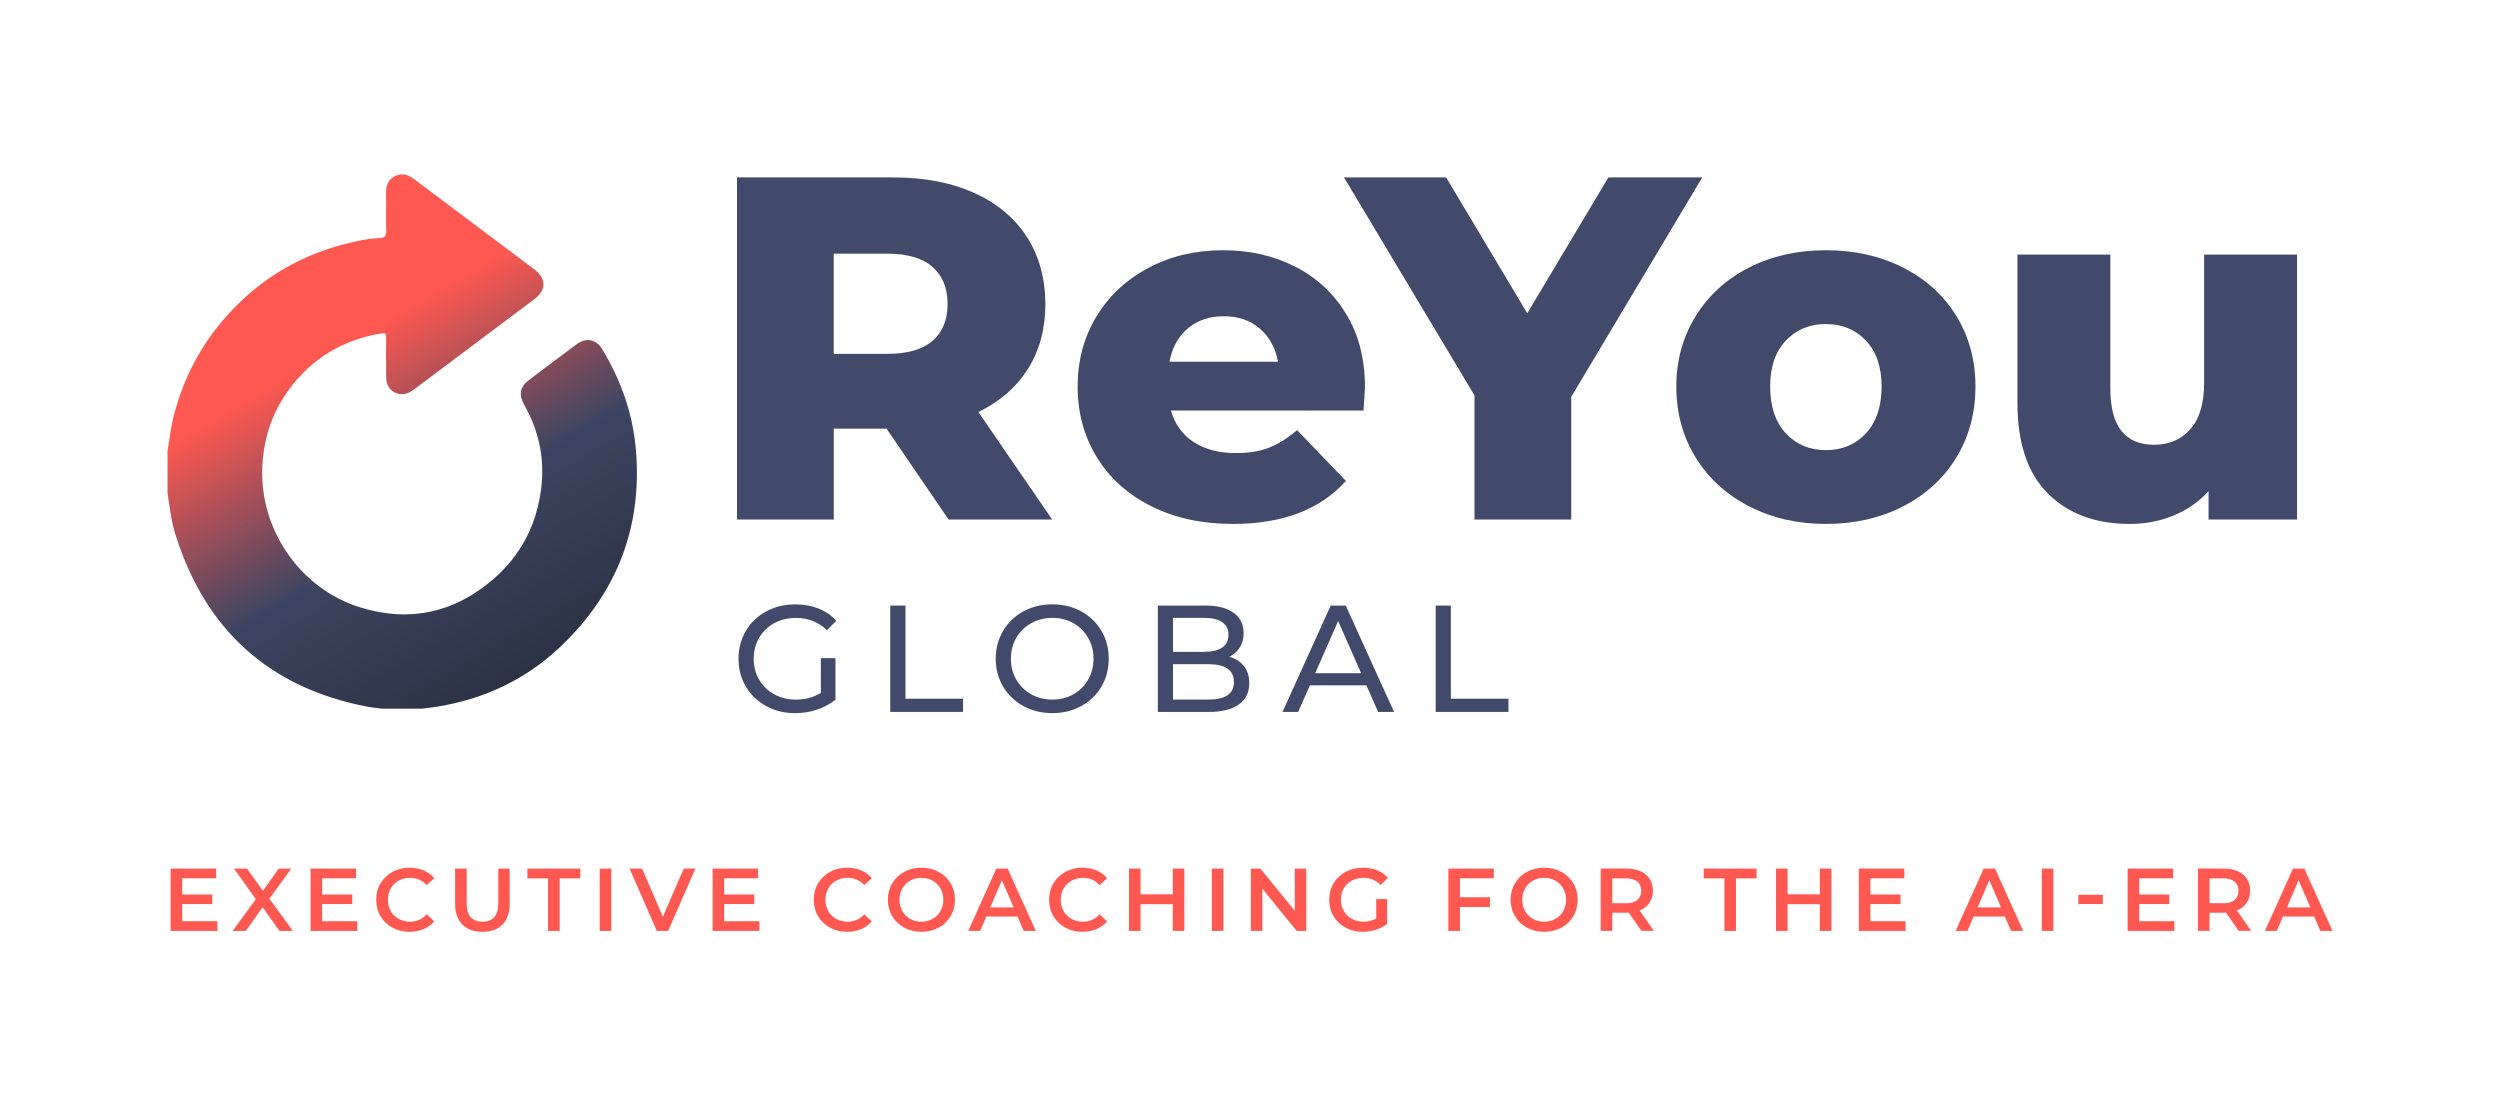
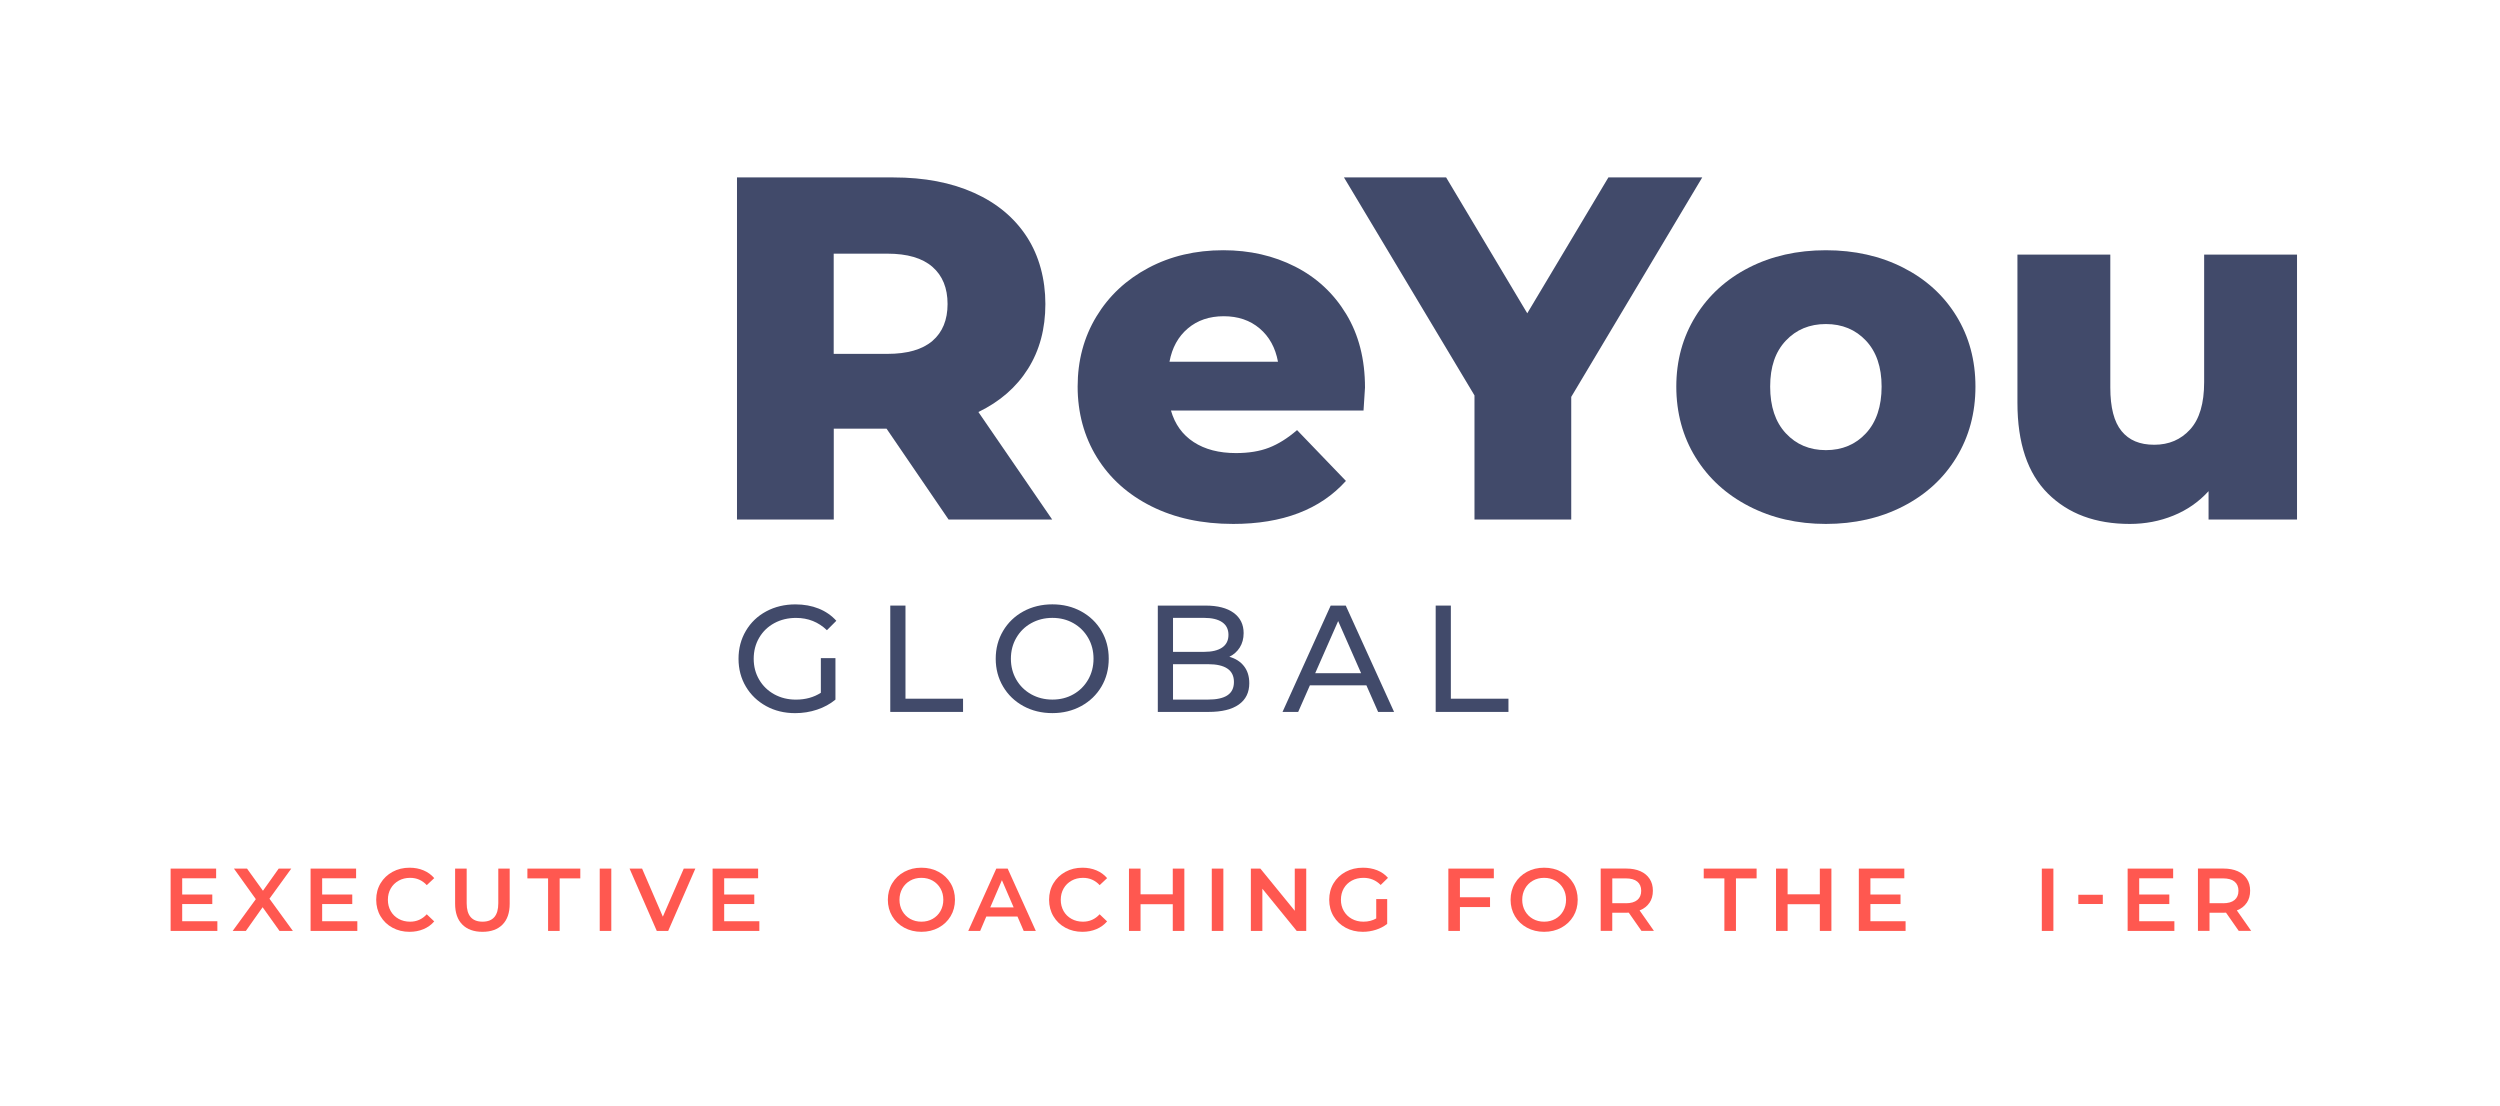
<svg xmlns="http://www.w3.org/2000/svg" id="Livello_1" data-name="Livello 1" viewBox="0 0 730 323">
  <defs>
    <style>
      .cls-1 {
        fill: url(#Sfumatura_senza_nome_59);
      }

      .cls-2 {
        fill: #414a6a;
      }

      .cls-3 {
        fill: #ff5850;
      }
    </style>
    <linearGradient id="Sfumatura_senza_nome_59" data-name="Sfumatura senza nome 59" x1="79.44" y1="72.12" x2="151.94" y2="197.69" gradientUnits="userSpaceOnUse">
      <stop offset="0" stop-color="#ff5851" />
      <stop offset=".24" stop-color="#ff5850" />
      <stop offset=".63" stop-color="#3d4562" />
      <stop offset="1" stop-color="#2c3244" />
    </linearGradient>
  </defs>
  <polygon class="cls-3" points="53.2 263.98 61.99 263.98 61.99 261.2 53.2 261.2 53.2 256.46 63.11 256.46 63.11 253.63 49.82 253.63 49.82 271.83 63.47 271.83 63.47 269 53.2 269 53.2 263.98" />
  <polygon class="cls-3" points="85.05 253.63 81.38 253.63 76.78 260.1 72.13 253.63 68.31 253.63 74.7 262.55 67.94 271.83 71.79 271.83 76.68 264.91 81.62 271.83 85.52 271.83 78.68 262.42 85.05 253.63" />
  <polygon class="cls-3" points="94.07 263.98 102.86 263.98 102.86 261.2 94.07 261.2 94.07 256.46 103.98 256.46 103.98 253.63 90.69 253.63 90.69 271.83 104.34 271.83 104.34 269 94.07 269 94.07 263.98" />
  <path class="cls-3" d="M116.41,257.15c.99-.55,2.11-.82,3.35-.82,1.92,0,3.54.71,4.86,2.13l2.18-2.05c-.85-.99-1.89-1.74-3.12-2.26-1.23-.52-2.59-.78-4.08-.78-1.84,0-3.5.4-4.98,1.21-1.48.81-2.65,1.92-3.5,3.34-.85,1.42-1.27,3.03-1.27,4.81s.42,3.39,1.26,4.81c.84,1.42,2,2.54,3.48,3.34,1.48.81,3.14,1.21,4.98,1.21,1.49,0,2.86-.26,4.09-.78,1.24-.52,2.28-1.27,3.13-2.26l-2.18-2.08c-1.32,1.44-2.94,2.16-4.86,2.16-1.25,0-2.37-.27-3.35-.82-.99-.55-1.76-1.3-2.31-2.27s-.83-2.07-.83-3.3.28-2.33.83-3.3c.55-.97,1.33-1.73,2.31-2.27Z" />
  <path class="cls-3" d="M145.5,263.77c0,3.57-1.53,5.36-4.6,5.36s-4.63-1.79-4.63-5.36v-10.14h-3.38v10.27c0,2.63.7,4.66,2.11,6.07,1.4,1.41,3.36,2.12,5.88,2.12s4.47-.71,5.86-2.12c1.39-1.41,2.09-3.44,2.09-6.07v-10.27h-3.33v10.14Z" />
  <polygon class="cls-3" points="154 256.49 160.04 256.49 160.04 271.83 163.42 271.83 163.42 256.49 169.45 256.49 169.45 253.63 154 253.63 154 256.49" />
  <rect class="cls-3" x="175.12" y="253.63" width="3.38" height="18.2" />
  <polygon class="cls-3" points="193.55 267.67 187.49 253.63 183.83 253.63 191.78 271.83 195.11 271.83 203.04 253.63 199.66 253.63 193.55 267.67" />
  <polygon class="cls-3" points="211.46 263.98 220.25 263.98 220.25 261.2 211.46 261.2 211.46 256.46 221.37 256.46 221.37 253.63 208.08 253.63 208.08 271.83 221.73 271.83 221.73 269 211.46 269 211.46 263.98" />
-   <path class="cls-3" d="M244.17,257.15c.99-.55,2.11-.82,3.35-.82,1.92,0,3.54.71,4.86,2.13l2.18-2.05c-.85-.99-1.89-1.74-3.12-2.26-1.23-.52-2.59-.78-4.08-.78-1.84,0-3.5.4-4.98,1.21-1.48.81-2.65,1.92-3.5,3.34-.85,1.42-1.27,3.03-1.27,4.81s.42,3.39,1.26,4.81c.84,1.42,2,2.54,3.48,3.34,1.48.81,3.14,1.21,4.98,1.21,1.49,0,2.86-.26,4.09-.78,1.24-.52,2.28-1.27,3.13-2.26l-2.18-2.08c-1.32,1.44-2.94,2.16-4.86,2.16-1.25,0-2.37-.27-3.35-.82-.99-.55-1.76-1.3-2.31-2.27s-.83-2.07-.83-3.3.28-2.33.83-3.3c.55-.97,1.33-1.73,2.31-2.27Z" />
  <path class="cls-3" d="M274.07,254.58c-1.49-.81-3.16-1.21-5.02-1.21s-3.53.4-5.02,1.21c-1.49.81-2.66,1.92-3.51,3.35-.85,1.43-1.27,3.03-1.27,4.8s.42,3.37,1.27,4.8c.85,1.43,2.02,2.55,3.51,3.35,1.49.81,3.16,1.21,5.02,1.21s3.53-.4,5.02-1.21c1.49-.81,2.66-1.92,3.51-3.34.85-1.42,1.27-3.02,1.27-4.81s-.42-3.39-1.27-4.81c-.85-1.42-2.02-2.54-3.51-3.34ZM274.62,266.02c-.55.98-1.32,1.74-2.29,2.29-.97.55-2.06.82-3.28.82s-2.3-.27-3.28-.82c-.97-.55-1.73-1.31-2.29-2.29s-.83-2.08-.83-3.29.28-2.31.83-3.29,1.32-1.74,2.29-2.29,2.06-.82,3.28-.82,2.31.27,3.28.82,1.73,1.31,2.29,2.29.83,2.08.83,3.29-.28,2.31-.83,3.29Z" />
  <path class="cls-3" d="M290.92,253.63l-8.19,18.2h3.48l1.79-4.21h9.1l1.82,4.21h3.54l-8.22-18.2h-3.33ZM289.15,264.97l3.41-7.96,3.43,7.96h-6.84Z" />
  <path class="cls-3" d="M312.89,257.15c.99-.55,2.11-.82,3.35-.82,1.92,0,3.54.71,4.86,2.13l2.18-2.05c-.85-.99-1.89-1.74-3.12-2.26-1.23-.52-2.59-.78-4.08-.78-1.84,0-3.5.4-4.98,1.21-1.48.81-2.65,1.92-3.5,3.34-.85,1.42-1.27,3.03-1.27,4.81s.42,3.39,1.26,4.81c.84,1.42,2,2.54,3.48,3.34,1.48.81,3.14,1.21,4.98,1.21,1.49,0,2.86-.26,4.09-.78,1.24-.52,2.28-1.27,3.13-2.26l-2.18-2.08c-1.32,1.44-2.94,2.16-4.86,2.16-1.25,0-2.37-.27-3.35-.82-.99-.55-1.76-1.3-2.31-2.27s-.83-2.07-.83-3.3.28-2.33.83-3.3c.55-.97,1.33-1.73,2.31-2.27Z" />
  <polygon class="cls-3" points="342.45 261.14 333.04 261.14 333.04 253.63 329.66 253.63 329.66 271.83 333.04 271.83 333.04 264.03 342.45 264.03 342.45 271.83 345.83 271.83 345.83 253.63 342.45 253.63 342.45 261.14" />
  <rect class="cls-3" x="353.84" y="253.63" width="3.38" height="18.2" />
  <polygon class="cls-3" points="378.07 265.95 368.03 253.63 365.25 253.63 365.25 271.83 368.61 271.83 368.61 259.51 378.64 271.83 381.42 271.83 381.42 253.63 378.07 253.63 378.07 265.95" />
  <path class="cls-3" d="M394.72,257.14c1-.54,2.14-.81,3.42-.81,1.96,0,3.63.69,5.02,2.08l2.13-2.08c-.85-.97-1.9-1.71-3.15-2.21-1.25-.5-2.64-.75-4.16-.75-1.87,0-3.56.4-5.06,1.21s-2.67,1.92-3.52,3.34c-.85,1.42-1.27,3.03-1.27,4.81s.42,3.39,1.27,4.81c.85,1.42,2.02,2.54,3.51,3.34,1.49.81,3.16,1.21,5.02,1.21,1.32,0,2.6-.2,3.85-.6s2.34-.97,3.28-1.72v-7.25h-3.2v5.67c-1.08.62-2.32.94-3.74.94-1.27,0-2.4-.28-3.39-.83-1-.55-1.78-1.32-2.34-2.29s-.84-2.06-.84-3.28.28-2.36.84-3.33,1.34-1.72,2.34-2.26Z" />
  <polygon class="cls-3" points="422.92 271.83 426.3 271.83 426.3 264.86 435.09 264.86 435.09 262 426.3 262 426.3 256.46 436.2 256.46 436.2 253.63 422.92 253.63 422.92 271.83" />
  <path class="cls-3" d="M455.91,254.58c-1.49-.81-3.16-1.21-5.02-1.21s-3.53.4-5.02,1.21c-1.49.81-2.66,1.92-3.51,3.35-.85,1.43-1.27,3.03-1.27,4.8s.42,3.37,1.27,4.8c.85,1.43,2.02,2.55,3.51,3.35,1.49.81,3.16,1.21,5.02,1.21s3.53-.4,5.02-1.21c1.49-.81,2.66-1.92,3.51-3.34.85-1.42,1.27-3.02,1.27-4.81s-.42-3.39-1.27-4.81c-.85-1.42-2.02-2.54-3.51-3.34ZM456.46,266.02c-.55.98-1.32,1.74-2.29,2.29-.97.55-2.06.82-3.28.82s-2.31-.27-3.28-.82c-.97-.55-1.73-1.31-2.29-2.29s-.83-2.08-.83-3.29.28-2.31.83-3.29,1.32-1.74,2.29-2.29,2.06-.82,3.28-.82,2.3.27,3.28.82c.97.55,1.73,1.31,2.29,2.29s.83,2.08.83,3.29-.28,2.31-.83,3.29Z" />
  <path class="cls-3" d="M481.64,263.64c.67-.99,1-2.17,1-3.54s-.31-2.49-.94-3.46-1.52-1.72-2.69-2.24c-1.17-.52-2.54-.78-4.12-.78h-7.49v18.2h3.38v-5.3h4.11c.31,0,.55,0,.7-.03l3.72,5.33h3.64l-4.19-5.98c1.25-.48,2.21-1.22,2.87-2.21ZM474.74,263.74h-3.95v-7.25h3.95c1.47,0,2.59.31,3.35.94s1.14,1.52,1.14,2.68-.38,2.06-1.14,2.69-1.88.95-3.35.95Z" />
  <polygon class="cls-3" points="497.49 256.49 503.52 256.49 503.52 271.83 506.9 271.83 506.9 256.49 512.93 256.49 512.93 253.63 497.49 253.63 497.49 256.49" />
  <polygon class="cls-3" points="531.39 261.14 521.98 261.14 521.98 253.63 518.6 253.63 518.6 271.83 521.98 271.83 521.98 264.03 531.39 264.03 531.39 271.83 534.77 271.83 534.77 253.63 531.39 253.63 531.39 261.14" />
  <polygon class="cls-3" points="546.16 263.98 554.95 263.98 554.95 261.2 546.16 261.2 546.16 256.46 556.06 256.46 556.06 253.63 542.78 253.63 542.78 271.83 556.43 271.83 556.43 269 546.16 269 546.16 263.98" />
-   <path class="cls-3" d="M579.23,253.63l-8.19,18.2h3.48l1.79-4.21h9.1l1.82,4.21h3.54l-8.22-18.2h-3.33ZM577.46,264.97l3.41-7.96,3.43,7.96h-6.84Z" />
  <rect class="cls-3" x="596.21" y="253.63" width="3.38" height="18.2" />
  <rect class="cls-3" x="606.87" y="261.27" width="7.15" height="2.7" />
  <polygon class="cls-3" points="624.65 263.98 633.44 263.98 633.44 261.2 624.65 261.2 624.65 256.46 634.56 256.46 634.56 253.63 621.27 253.63 621.27 271.83 634.92 271.83 634.92 269 624.65 269 624.65 263.98" />
  <path class="cls-3" d="M656.04,263.64c.67-.99,1-2.17,1-3.54s-.31-2.49-.94-3.46-1.52-1.72-2.69-2.24c-1.17-.52-2.54-.78-4.12-.78h-7.49v18.2h3.38v-5.3h4.11c.31,0,.55,0,.7-.03l3.72,5.33h3.64l-4.19-5.98c1.25-.48,2.21-1.22,2.87-2.21ZM649.14,263.74h-3.95v-7.25h3.95c1.47,0,2.59.31,3.35.94s1.14,1.52,1.14,2.68-.38,2.06-1.14,2.69-1.88.95-3.35.95Z" />
-   <path class="cls-3" d="M672.88,253.63h-3.33l-8.19,18.2h3.48l1.79-4.21h9.1l1.82,4.21h3.54l-8.22-18.2ZM667.78,264.97l3.41-7.96,3.43,7.96h-6.84Z" />
  <path class="cls-2" d="M307.24,151.71l-21.55-31.4c6.28-3.04,11.11-7.25,14.49-12.63,3.38-5.37,5.07-11.68,5.07-18.91s-1.81-14.06-5.42-19.62c-3.62-5.57-8.75-9.85-15.41-12.84-6.66-3-14.51-4.5-23.55-4.5h-45.67v99.9h28.26v-26.54h15.41l18.12,26.54h30.26ZM272.27,99.55c-2.95,2.52-7.33,3.78-13.13,3.78h-15.7v-29.26h15.7c5.8,0,10.18,1.28,13.13,3.85s4.42,6.19,4.42,10.85-1.48,8.25-4.42,10.78Z" />
  <path class="cls-2" d="M360.04,152.99c14.46,0,25.45-4.19,32.97-12.56l-14.27-14.84c-2.76,2.38-5.49,4.09-8.21,5.14-2.71,1.05-5.92,1.57-9.63,1.57-4.95,0-9.06-1.07-12.34-3.21s-5.49-5.21-6.64-9.21h56.23c.29-4.28.43-6.52.43-6.71,0-8.28-1.83-15.44-5.5-21.48-3.66-6.04-8.63-10.65-14.91-13.84-6.28-3.19-13.27-4.78-20.98-4.78-8.09,0-15.37,1.71-21.83,5.14-6.47,3.43-11.54,8.16-15.2,14.2-3.66,6.04-5.49,12.87-5.49,20.48s1.88,14.61,5.64,20.69c3.76,6.09,9.06,10.85,15.91,14.27,6.85,3.43,14.79,5.14,23.83,5.14ZM346.84,95.91c2.8-2.38,6.3-3.57,10.49-3.57s7.68,1.19,10.49,3.57c2.81,2.38,4.59,5.62,5.35,9.71h-31.68c.76-4.09,2.54-7.33,5.35-9.71Z" />
  <polygon class="cls-2" points="430.55 151.71 458.8 151.71 458.8 115.89 497.05 51.81 469.65 51.81 445.96 91.48 422.27 51.81 392.44 51.81 430.55 115.46 430.55 151.71" />
  <path class="cls-2" d="M576.83,112.89c0-7.71-1.86-14.58-5.57-20.62-3.71-6.04-8.9-10.75-15.55-14.13-6.66-3.38-14.18-5.07-22.55-5.07s-15.87,1.69-22.48,5.07c-6.61,3.38-11.8,8.11-15.56,14.2-3.76,6.09-5.64,12.94-5.64,20.55s1.88,14.61,5.64,20.69c3.76,6.09,8.97,10.85,15.63,14.27,6.66,3.43,14.13,5.14,22.41,5.14s15.89-1.71,22.55-5.14c6.66-3.42,11.85-8.18,15.55-14.27,3.71-6.09,5.57-12.99,5.57-20.69ZM544.86,126.52c-3.04,3.28-6.95,4.92-11.7,4.92s-8.66-1.64-11.7-4.92c-3.05-3.28-4.57-7.82-4.57-13.63s1.52-10.18,4.57-13.42c3.04-3.23,6.94-4.85,11.7-4.85s8.66,1.62,11.7,4.85c3.04,3.24,4.57,7.71,4.57,13.42s-1.52,10.35-4.57,13.63Z" />
  <path class="cls-2" d="M621.92,152.99c4.47,0,8.71-.81,12.7-2.43,4-1.62,7.42-4,10.28-7.14v8.28h25.83v-77.35h-27.12v37.25c0,6.19-1.36,10.78-4.07,13.77-2.71,3-6.21,4.5-10.49,4.5s-7.38-1.33-9.56-4c-2.19-2.66-3.28-6.9-3.28-12.7v-38.82h-27.12v43.24c0,11.8,2.97,20.65,8.92,26.55,5.95,5.9,13.91,8.85,23.9,8.85Z" />
  <path class="cls-2" d="M243.95,204.29v-12.11h-4.26v10.11c-2.07,1.33-4.5,2-7.28,2-2.34,0-4.44-.52-6.32-1.55-1.88-1.04-3.35-2.46-4.41-4.28-1.07-1.82-1.6-3.85-1.6-6.1s.53-4.33,1.6-6.14c1.06-1.82,2.54-3.24,4.41-4.26,1.88-1.02,4-1.53,6.37-1.53,3.52,0,6.52,1.2,9,3.59l2.75-2.75c-1.42-1.57-3.14-2.76-5.17-3.57-2.03-.81-4.28-1.22-6.76-1.22-3.17,0-6.01.68-8.54,2.04-2.53,1.36-4.51,3.25-5.94,5.68-1.43,2.42-2.15,5.15-2.15,8.16s.72,5.73,2.15,8.14c1.43,2.41,3.41,4.3,5.92,5.68s5.34,2.06,8.47,2.06c2.22,0,4.35-.34,6.39-1.02,2.04-.68,3.83-1.66,5.37-2.93Z" />
  <polygon class="cls-2" points="264.4 176.83 259.96 176.83 259.96 207.88 281.21 207.88 281.21 204.02 264.4 204.02 264.4 176.83" />
  <path class="cls-2" d="M315.72,178.53c-2.51-1.38-5.32-2.06-8.43-2.06s-5.96.69-8.47,2.06-4.49,3.28-5.92,5.7c-1.44,2.43-2.15,5.13-2.15,8.12s.72,5.69,2.15,8.12c1.43,2.42,3.41,4.33,5.92,5.7s5.34,2.06,8.47,2.06,5.91-.69,8.43-2.06c2.51-1.38,4.48-3.27,5.9-5.68,1.42-2.41,2.13-5.12,2.13-8.14s-.71-5.73-2.13-8.14c-1.42-2.41-3.39-4.3-5.9-5.68ZM317.74,198.45c-1.05,1.82-2.48,3.25-4.3,4.28-1.82,1.04-3.87,1.55-6.14,1.55s-4.34-.52-6.19-1.55c-1.85-1.04-3.3-2.46-4.35-4.28-1.05-1.82-1.58-3.85-1.58-6.1s.52-4.28,1.58-6.1c1.05-1.82,2.5-3.25,4.35-4.28,1.85-1.03,3.91-1.55,6.19-1.55s4.33.52,6.14,1.55c1.82,1.04,3.25,2.46,4.3,4.28,1.05,1.82,1.57,3.85,1.57,6.1s-.53,4.28-1.57,6.1Z" />
  <path class="cls-2" d="M358.97,191.78c1.27-.62,2.29-1.52,3.04-2.71s1.13-2.59,1.13-4.21c0-2.51-.97-4.48-2.9-5.9-1.94-1.42-4.68-2.13-8.23-2.13h-13.93v31.05h14.82c3.87,0,6.82-.72,8.85-2.17,2.03-1.45,3.04-3.52,3.04-6.21,0-2.01-.52-3.67-1.55-4.99-1.04-1.32-2.46-2.22-4.26-2.73ZM342.52,180.42h9.09c2.28,0,4.03.42,5.26,1.26s1.84,2.08,1.84,3.7-.61,2.86-1.84,3.7-2.98,1.26-5.26,1.26h-9.09v-9.94ZM358.4,203.04c-1.27.83-3.16,1.24-5.68,1.24h-10.2v-10.34h10.2c5.06,0,7.59,1.73,7.59,5.19,0,1.77-.64,3.08-1.91,3.9Z" />
  <path class="cls-2" d="M388.56,176.83l-14.06,31.05h4.57l3.42-7.76h16.5l3.42,7.76h4.66l-14.11-31.05h-4.39ZM384.04,196.57l6.7-15.22,6.7,15.22h-13.4Z" />
  <polygon class="cls-2" points="423.65 176.83 419.22 176.83 419.22 207.88 440.47 207.88 440.47 204.02 423.65 204.02 423.65 176.83" />
-   <path class="cls-1" d="M185.68,131.39c-.87-10.6-4.34-20.38-9.85-29.45-1.75-2.89-4.65-3.47-7.4-1.45-4.74,3.49-9.44,7.02-14.12,10.59-2.41,1.84-2.83,4-1.46,6.71.32.63.66,1.26.99,1.89,3.81,7.22,5.18,14.93,4.18,22.98-1.3,10.47-5.85,19.38-13.83,26.33-11.42,9.94-24.59,12.84-39,8.37-17.71-5.5-29.64-23.02-28.57-41.62.47-8.14,2.98-15.5,7.8-22.04,6.6-8.95,15.45-14.32,26.39-16.25,1.93-.34,1.94-.3,1.94,1.62,0,3.81-.05,7.61.02,11.42.07,3.65,3.79,5.74,6.98,3.97.79-.44,1.52-1.01,2.25-1.56,11.36-8.52,22.73-17.04,34.08-25.57,3.49-2.62,3.47-5.99-.03-8.65-1.33-1.01-2.68-2.01-4.01-3.02-10.35-7.76-20.7-15.52-31.04-23.29-1.74-1.31-3.57-1.98-5.65-.95-2.08,1.03-2.67,2.85-2.63,5.06.07,3.65-.06,7.31.06,10.96.05,1.58-.59,2.04-2.02,2.09-2.59.08-5.14.58-7.66,1.14-14.82,3.32-27.29,10.62-37.32,22.05-7.08,8.07-11.96,17.31-14.78,27.66-1.02,3.73-1.5,7.55-2.08,11.35v12.18c.6,4.16,1.1,8.35,2.37,12.37,8.75,27.69,27.26,44.5,55.84,50.05,1.48.29,3,.41,4.5.61h11.57c1.5-.2,3.01-.36,4.51-.6,13.75-2.23,25.88-7.95,35.97-17.54,16.4-15.58,23.89-34.75,22.02-57.4Z" />
</svg>